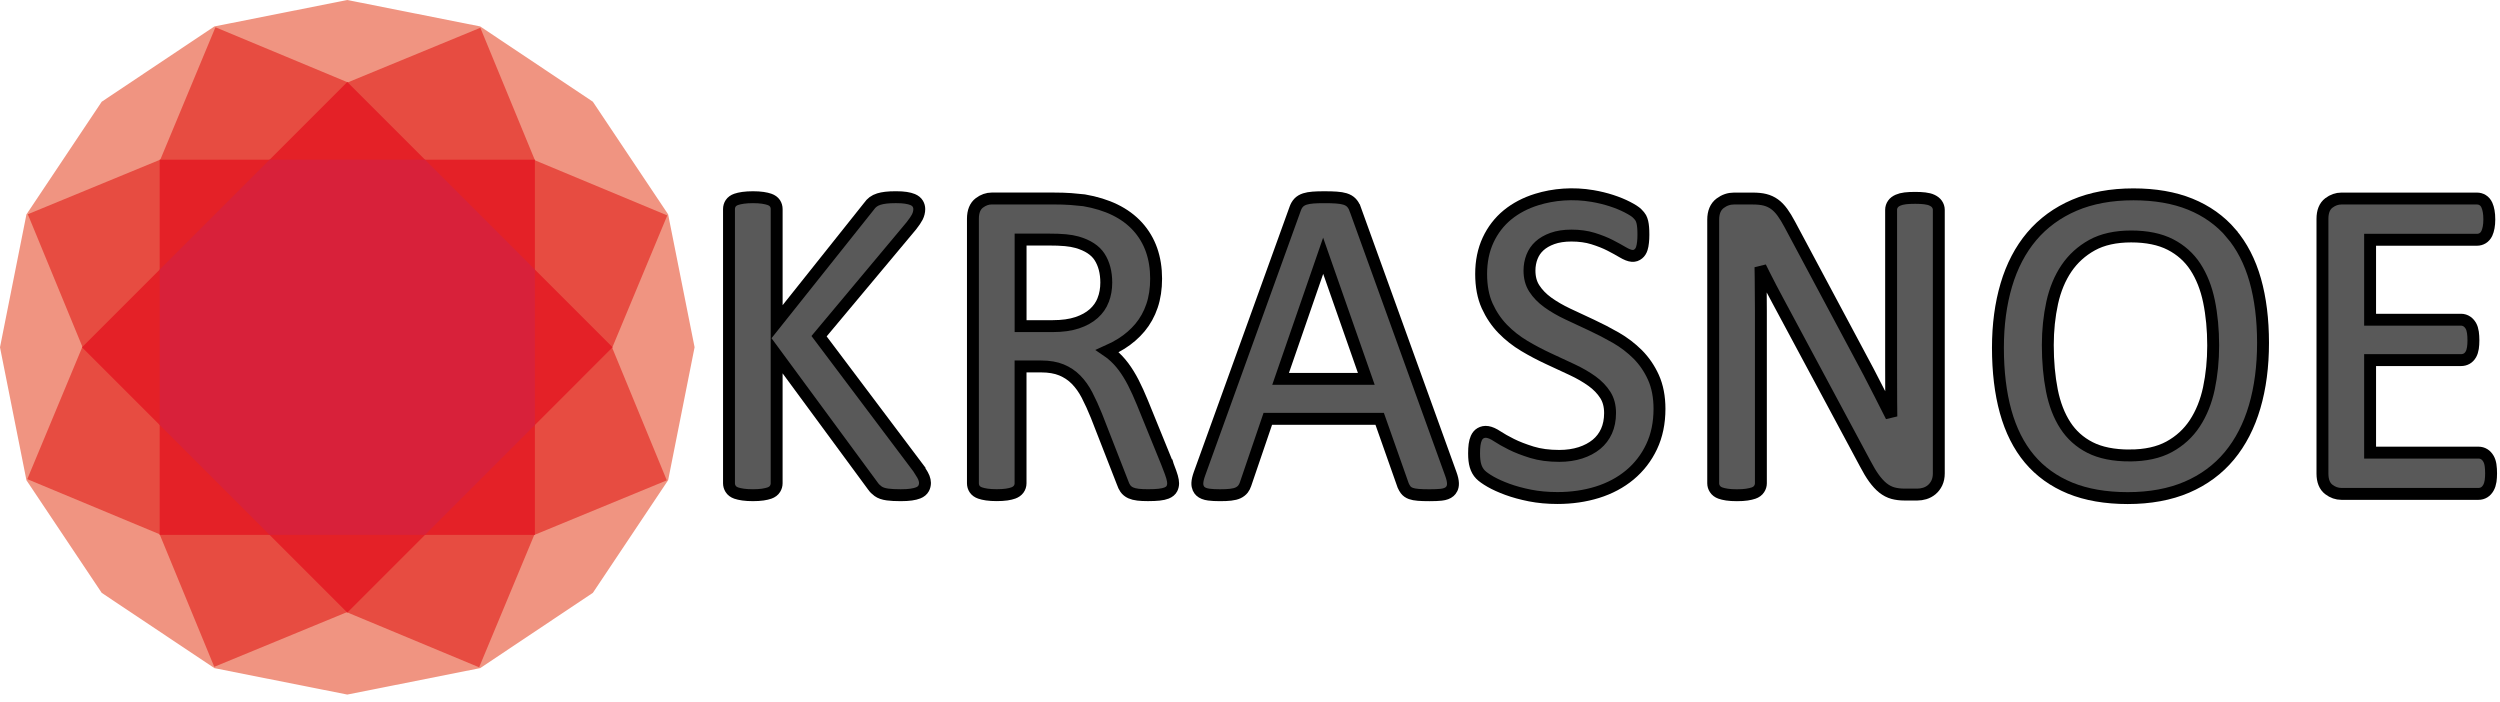
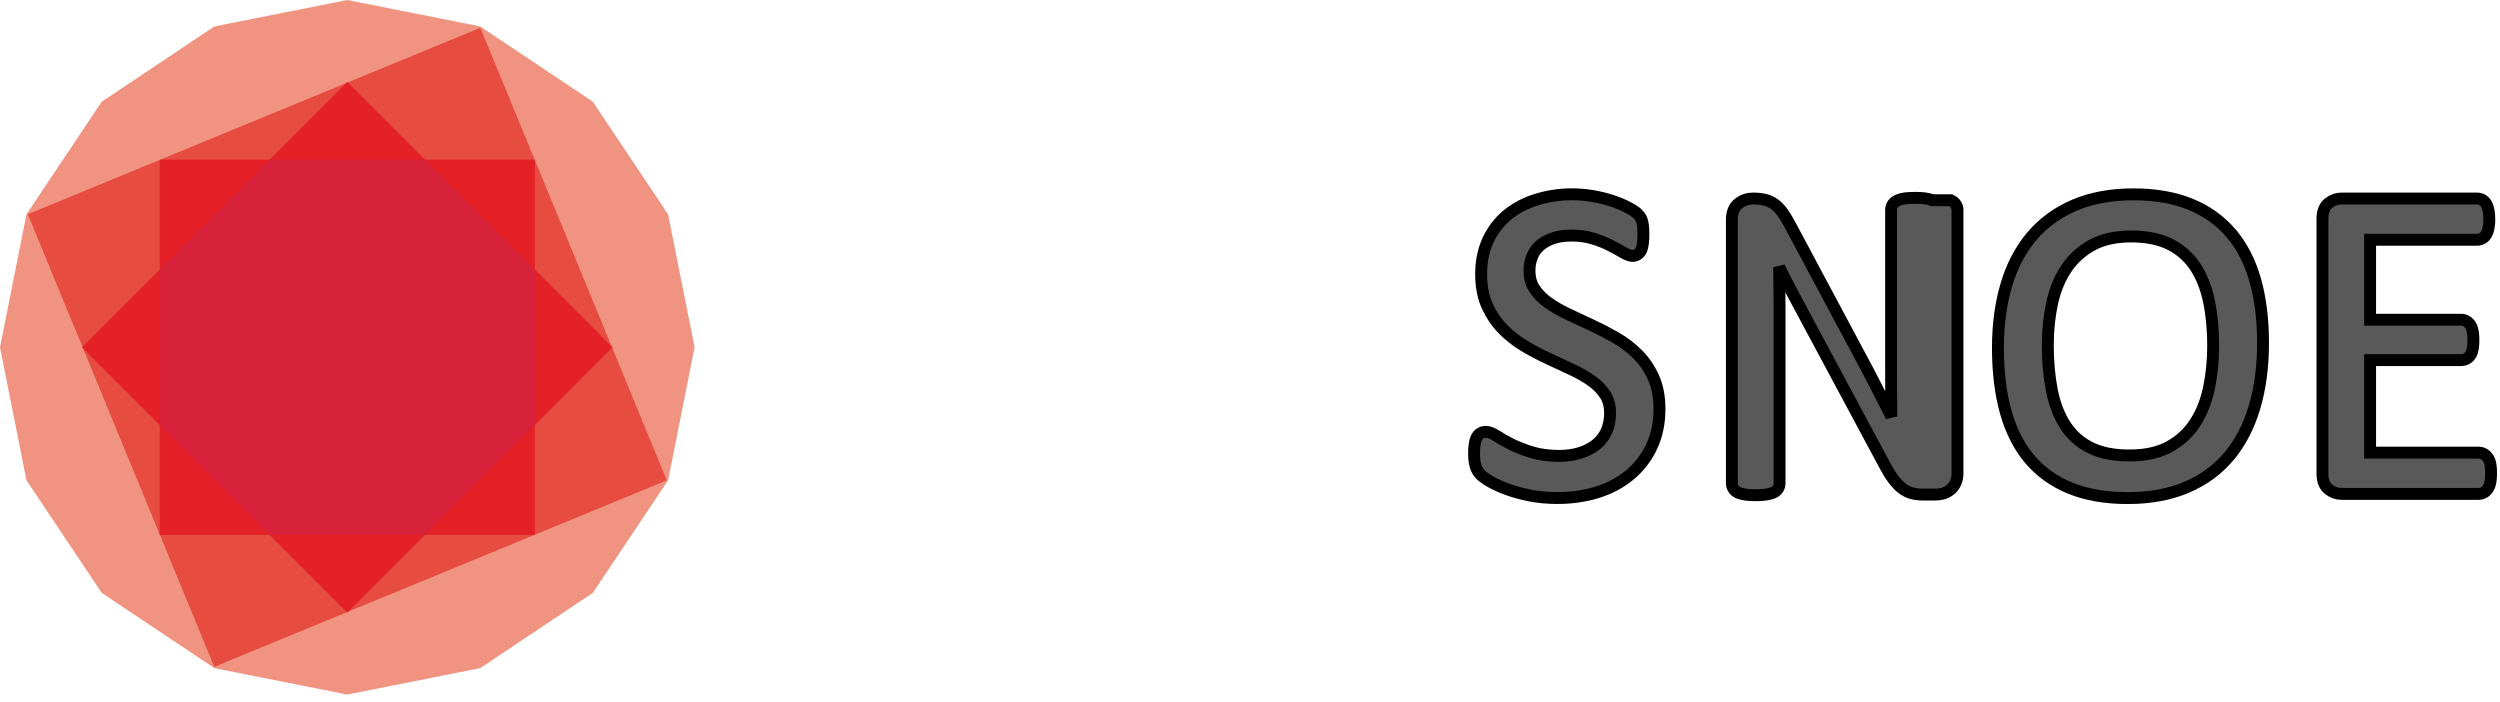
<svg xmlns="http://www.w3.org/2000/svg" width="210" height="59">
  <g>
    <title>background</title>
    <rect fill="none" id="canvas_background" height="402" width="582" y="-1" x="-1" />
  </g>
  <g>
    <title>Layer 1</title>
    <path id="svg_9" fill="#F09481" d="m29.175,58.344l-11.162,-2.219l-9.467,-6.323l-6.325,-9.462l-2.221,-11.165l2.221,-11.163l6.322,-9.465l9.462,-6.325l11.165,-2.221l11.164,2.219l9.464,6.323l6.324,9.462l2.223,11.164l-2.22,11.164l-6.323,9.464l-9.465,6.324l-11.163,2.222z" clip-rule="evenodd" fill-rule="evenodd" />
-     <path id="svg_10" fill="#E74C41" d="m40.248,56.055l-37.957,-15.807l15.806,-37.959l37.955,15.807l-15.805,37.958z" clip-rule="evenodd" fill-rule="evenodd" />
    <path id="svg_11" fill="#E74C41" d="m56.012,40.349l-38.015,15.665l-15.663,-38.018l38.015,-15.664l15.663,38.017z" clip-rule="evenodd" fill-rule="evenodd" />
    <path id="svg_12" fill="#E42127" d="m44.931,44.93l-31.517,0l0,-31.517l31.517,0l0,31.517z" clip-rule="evenodd" fill-rule="evenodd" />
    <path id="svg_13" fill="#E42127" d="m29.172,51.458l-22.284,-22.286l22.284,-22.284l22.285,22.284l-22.285,22.286z" clip-rule="evenodd" fill-rule="evenodd" />
    <path id="svg_14" fill="#D8213A" d="m22.645,44.93l-9.232,-9.232l0,-13.053l9.232,-9.232l13.053,0l9.232,9.232l0,13.053l-9.232,9.232l-13.053,0z" clip-rule="evenodd" fill-rule="evenodd" />
    <g stroke="null" id="svg_15">
-       <path stroke="null" id="svg_2" fill="#595959" d="m77.174,39.368l-8.373,-11.128l7.756,-9.276c0.241,-0.308 0.404,-0.549 0.498,-0.736c0.108,-0.217 0.164,-0.441 0.164,-0.664c0,-0.159 -0.04,-0.308 -0.121,-0.446c-0.089,-0.152 -0.235,-0.271 -0.435,-0.355c-0.149,-0.062 -0.335,-0.111 -0.567,-0.147c-0.222,-0.035 -0.497,-0.052 -0.841,-0.052c-0.336,0 -0.617,0.014 -0.837,0.04c-0.23,0.028 -0.423,0.066 -0.589,0.117c-0.188,0.058 -0.352,0.138 -0.487,0.24c-0.135,0.102 -0.255,0.229 -0.334,0.351l-7.768,9.752l0,-9.498c0,-0.18 -0.048,-0.342 -0.142,-0.486c-0.099,-0.148 -0.255,-0.261 -0.464,-0.334c-0.148,-0.052 -0.333,-0.094 -0.565,-0.13c-0.44,-0.066 -1.181,-0.069 -1.65,0c-0.239,0.035 -0.427,0.077 -0.577,0.13c-0.208,0.073 -0.365,0.186 -0.463,0.333c-0.095,0.142 -0.143,0.305 -0.143,0.486l0,23.031c0,0.163 0.045,0.319 0.134,0.463c0.099,0.162 0.258,0.282 0.471,0.357c0.148,0.052 0.336,0.094 0.577,0.13c0.468,0.069 1.209,0.066 1.65,0c0.233,-0.036 0.418,-0.078 0.565,-0.13c0.214,-0.075 0.373,-0.195 0.472,-0.357c0.09,-0.145 0.134,-0.301 0.134,-0.463l0,-10.758l8.087,10.991c0.112,0.161 0.256,0.306 0.427,0.43c0.193,0.141 0.453,0.232 0.796,0.279c0.293,0.04 0.657,0.059 1.113,0.059c0.351,-0 0.645,-0.017 0.875,-0.051c0.245,-0.036 0.439,-0.083 0.592,-0.145c0.215,-0.085 0.368,-0.213 0.458,-0.38c0.075,-0.14 0.113,-0.295 0.113,-0.461c0,-0.124 -0.03,-0.263 -0.09,-0.429c-0.038,-0.102 -0.12,-0.278 -0.436,-0.761l0,0z" clip-rule="evenodd" fill-rule="evenodd" />
-       <path stroke="null" id="svg_3" fill="#595959" d="m98.106,39.089l-2.151,-5.286c-0.253,-0.618 -0.508,-1.178 -0.757,-1.664c-0.259,-0.502 -0.536,-0.952 -0.825,-1.338c-0.296,-0.394 -0.621,-0.739 -0.966,-1.024c-0.122,-0.102 -0.25,-0.196 -0.382,-0.286c0.419,-0.186 0.811,-0.395 1.175,-0.624c0.603,-0.38 1.127,-0.835 1.56,-1.353c0.438,-0.524 0.778,-1.136 1.008,-1.818c0.231,-0.675 0.346,-1.447 0.346,-2.291c0,-0.871 -0.129,-1.681 -0.384,-2.407c-0.258,-0.734 -0.651,-1.394 -1.168,-1.965c-0.514,-0.567 -1.159,-1.041 -1.912,-1.409c-0.743,-0.362 -1.606,-0.629 -2.588,-0.799c-0.327,-0.038 -0.694,-0.072 -1.101,-0.104c-0.413,-0.031 -0.932,-0.047 -1.542,-0.047l-5.1,-0c-0.374,0 -0.728,0.124 -1.052,0.37c-0.36,0.271 -0.542,0.721 -0.542,1.335l0,22.215c0,0.18 0.048,0.343 0.142,0.484c0.099,0.15 0.255,0.263 0.463,0.335c0.148,0.052 0.333,0.095 0.566,0.13c0.449,0.067 1.211,0.067 1.661,0c0.234,-0.036 0.418,-0.08 0.561,-0.133c0.192,-0.07 0.341,-0.176 0.444,-0.313c0.108,-0.144 0.164,-0.318 0.164,-0.504l0,-9.811l1.726,0c0.671,0 1.249,0.099 1.715,0.293c0.467,0.194 0.878,0.47 1.221,0.818c0.353,0.36 0.663,0.795 0.921,1.293c0.27,0.522 0.536,1.106 0.789,1.732l2.199,5.635c0.062,0.185 0.138,0.345 0.227,0.474c0.111,0.16 0.264,0.286 0.456,0.373c0.163,0.073 0.362,0.124 0.611,0.154c0.223,0.027 0.497,0.04 0.838,0.04c0.383,-0 0.697,-0.014 0.934,-0.04c0.261,-0.029 0.465,-0.074 0.626,-0.138c0.219,-0.087 0.37,-0.215 0.454,-0.381c0.066,-0.131 0.099,-0.28 0.099,-0.441c0,-0.136 -0.028,-0.302 -0.09,-0.527c-0.054,-0.194 -0.166,-0.513 -0.349,-0.981l0.001,0zm-5.439,-13.883c-0.168,0.432 -0.433,0.813 -0.792,1.133c-0.364,0.326 -0.831,0.585 -1.387,0.77c-0.567,0.189 -1.257,0.285 -2.05,0.285l-2.708,0l0,-7.272l2.283,0c0.614,0 1.116,0.018 1.491,0.054c0.363,0.035 0.691,0.093 0.972,0.172c0.889,0.255 1.524,0.669 1.886,1.23c0.375,0.579 0.565,1.306 0.565,2.161c0,0.528 -0.088,1.022 -0.26,1.466l0,0z" clip-rule="evenodd" fill-rule="evenodd" />
-       <path stroke="null" id="svg_4" fill="#595959" d="m113.816,17.518c-0.068,-0.187 -0.166,-0.349 -0.289,-0.481c-0.136,-0.145 -0.32,-0.254 -0.548,-0.324c-0.194,-0.059 -0.43,-0.098 -0.721,-0.118c-0.268,-0.02 -0.605,-0.029 -1.012,-0.029c-0.378,-0 -0.699,0.009 -0.949,0.029c-0.275,0.021 -0.499,0.061 -0.686,0.12c-0.22,0.071 -0.397,0.177 -0.525,0.315c-0.117,0.126 -0.211,0.284 -0.28,0.473l-8.047,22.289c-0.114,0.315 -0.174,0.571 -0.182,0.781c-0.013,0.362 0.134,0.577 0.258,0.692c0.157,0.147 0.389,0.24 0.708,0.283c0.247,0.033 0.562,0.05 0.934,0.05c0.365,-0 0.655,-0.013 0.89,-0.04c0.264,-0.03 0.469,-0.082 0.629,-0.157c0.174,-0.083 0.313,-0.191 0.418,-0.324c0.089,-0.117 0.161,-0.254 0.21,-0.404l1.872,-5.491l9.397,0l1.975,5.6c0.064,0.143 0.131,0.26 0.203,0.355c0.103,0.139 0.253,0.245 0.446,0.315c0.154,0.057 0.359,0.095 0.627,0.117c0.242,0.02 0.554,0.029 0.95,0.029c0.401,-0 0.714,-0.013 0.962,-0.04c0.318,-0.035 0.552,-0.121 0.716,-0.265c0.134,-0.117 0.292,-0.335 0.277,-0.702c-0.007,-0.212 -0.066,-0.468 -0.18,-0.781l-8.049,-22.291zm0.954,14.308l-7.2,0l3.576,-10.342l3.624,10.342z" clip-rule="evenodd" fill-rule="evenodd" />
      <path stroke="null" id="svg_5" fill="#595959" d="m137.564,29.766c-0.536,-0.536 -1.153,-1.006 -1.837,-1.4c-0.663,-0.381 -1.348,-0.736 -2.034,-1.055c-0.679,-0.314 -1.347,-0.627 -2.001,-0.935c-0.628,-0.296 -1.195,-0.626 -1.688,-0.981c-0.468,-0.34 -0.849,-0.733 -1.129,-1.17c-0.268,-0.418 -0.399,-0.909 -0.399,-1.504c0.001,-0.405 0.072,-0.792 0.213,-1.149c0.139,-0.355 0.343,-0.651 0.621,-0.908c0.279,-0.258 0.645,-0.47 1.087,-0.63c0.447,-0.162 0.987,-0.245 1.603,-0.245c0.672,-0 1.283,0.084 1.816,0.25c0.548,0.171 1.028,0.362 1.428,0.567c0.409,0.211 0.76,0.403 1.043,0.572c0.671,0.4 1.029,0.396 1.339,0.142c0.131,-0.107 0.228,-0.259 0.288,-0.452c0.046,-0.145 0.079,-0.315 0.099,-0.515c0.022,-0.186 0.032,-0.399 0.032,-0.637c0,-0.249 -0.008,-0.452 -0.022,-0.61c-0.014,-0.171 -0.035,-0.316 -0.065,-0.441c-0.034,-0.142 -0.077,-0.259 -0.131,-0.359c-0.058,-0.105 -0.154,-0.222 -0.303,-0.371c-0.149,-0.151 -0.415,-0.321 -0.832,-0.537c-0.387,-0.2 -0.835,-0.383 -1.332,-0.545c-0.492,-0.16 -1.023,-0.29 -1.576,-0.385c-1.643,-0.284 -3.286,-0.147 -4.696,0.291c-0.941,0.292 -1.767,0.725 -2.456,1.288c-0.694,0.569 -1.243,1.282 -1.632,2.118c-0.389,0.836 -0.585,1.794 -0.585,2.851c0,1.03 0.171,1.932 0.508,2.68c0.335,0.738 0.776,1.392 1.314,1.943c0.529,0.543 1.136,1.02 1.807,1.42c0.651,0.388 1.331,0.747 2.022,1.067c0.68,0.315 1.344,0.624 1.992,0.927c0.622,0.29 1.183,0.614 1.669,0.963c0.463,0.333 0.839,0.723 1.118,1.159c0.266,0.414 0.4,0.926 0.4,1.523c0,0.57 -0.101,1.081 -0.299,1.521c-0.196,0.435 -0.479,0.806 -0.841,1.104c-0.373,0.305 -0.827,0.546 -1.351,0.715c-0.531,0.171 -1.129,0.258 -1.775,0.258c-0.871,0 -1.644,-0.103 -2.301,-0.306c-0.673,-0.209 -1.255,-0.434 -1.726,-0.671c-0.476,-0.239 -0.871,-0.461 -1.171,-0.661c-0.648,-0.433 -1.075,-0.466 -1.423,-0.263c-0.148,0.086 -0.267,0.227 -0.351,0.417c-0.066,0.148 -0.113,0.327 -0.144,0.547c-0.027,0.199 -0.041,0.445 -0.041,0.731c0.001,0.428 0.039,0.765 0.12,1.034c0.084,0.289 0.223,0.536 0.411,0.731c0.171,0.178 0.449,0.377 0.85,0.609c0.384,0.22 0.86,0.436 1.418,0.641c0.553,0.203 1.19,0.377 1.896,0.518c0.71,0.14 1.488,0.211 2.313,0.211c1.185,0 2.309,-0.162 3.339,-0.482c1.042,-0.324 1.962,-0.814 2.735,-1.457c0.779,-0.648 1.396,-1.447 1.832,-2.373c0.439,-0.928 0.661,-1.997 0.661,-3.178c0,-1.004 -0.172,-1.894 -0.509,-2.643c-0.334,-0.74 -0.781,-1.391 -1.325,-1.937l0,0z" clip-rule="evenodd" fill-rule="evenodd" />
-       <path stroke="null" id="svg_6" fill="#595959" d="m162.289,16.817c-0.158,-0.075 -0.36,-0.126 -0.615,-0.157c-0.224,-0.027 -0.491,-0.04 -0.792,-0.04c-0.345,0 -0.62,0.013 -0.841,0.04c-0.246,0.031 -0.444,0.081 -0.606,0.154c-0.195,0.086 -0.335,0.195 -0.428,0.329c-0.1,0.142 -0.154,0.307 -0.154,0.478l0,13.017c0,0.978 0.002,1.995 0.008,3.053c0.003,0.439 0.007,0.871 0.013,1.296c-0.027,-0.055 -0.056,-0.111 -0.084,-0.166c-0.292,-0.575 -0.587,-1.158 -0.887,-1.751c-0.3,-0.596 -0.611,-1.2 -0.934,-1.815c-0.324,-0.613 -0.658,-1.241 -1.005,-1.884l-5.627,-10.531c-0.215,-0.406 -0.417,-0.735 -0.613,-1.004c-0.209,-0.287 -0.432,-0.517 -0.665,-0.684c-0.238,-0.171 -0.509,-0.296 -0.809,-0.371c-0.28,-0.07 -0.626,-0.104 -1.027,-0.104l-1.569,-0c-0.419,0 -0.811,0.133 -1.162,0.397c-0.387,0.29 -0.583,0.755 -0.583,1.383l0,22.141c0,0.168 0.049,0.328 0.144,0.471c0.1,0.156 0.253,0.273 0.454,0.346c0.144,0.053 0.326,0.096 0.561,0.133c0.222,0.033 0.503,0.051 0.833,0.051c0.336,-0 0.609,-0.017 0.835,-0.051c0.23,-0.036 0.415,-0.078 0.562,-0.13c0.211,-0.073 0.37,-0.191 0.472,-0.349c0.096,-0.148 0.144,-0.306 0.144,-0.471l0,-14.483c0,-0.917 -0.007,-1.84 -0.019,-2.768c-0.003,-0.306 -0.009,-0.609 -0.014,-0.91c0.103,0.208 0.206,0.417 0.31,0.625c0.39,0.772 0.781,1.522 1.162,2.226l7.318,13.644c0.259,0.498 0.509,0.915 0.743,1.238c0.244,0.335 0.495,0.609 0.746,0.811c0.267,0.214 0.556,0.364 0.858,0.446c0.284,0.077 0.613,0.117 0.979,0.117l1.054,0c0.204,0 0.411,-0.031 0.615,-0.091c0.218,-0.065 0.418,-0.172 0.596,-0.319c0.179,-0.15 0.325,-0.34 0.432,-0.564c0.109,-0.229 0.165,-0.499 0.165,-0.806l0,-22.141c0,-0.168 -0.054,-0.333 -0.153,-0.475c-0.092,-0.132 -0.231,-0.242 -0.414,-0.329l0,0z" clip-rule="evenodd" fill-rule="evenodd" />
+       <path stroke="null" id="svg_6" fill="#595959" d="m162.289,16.817c-0.158,-0.075 -0.36,-0.126 -0.615,-0.157c-0.224,-0.027 -0.491,-0.04 -0.792,-0.04c-0.345,0 -0.62,0.013 -0.841,0.04c-0.246,0.031 -0.444,0.081 -0.606,0.154c-0.195,0.086 -0.335,0.195 -0.428,0.329c-0.1,0.142 -0.154,0.307 -0.154,0.478l0,13.017c0,0.978 0.002,1.995 0.008,3.053c0.003,0.439 0.007,0.871 0.013,1.296c-0.027,-0.055 -0.056,-0.111 -0.084,-0.166c-0.292,-0.575 -0.587,-1.158 -0.887,-1.751c-0.3,-0.596 -0.611,-1.2 -0.934,-1.815c-0.324,-0.613 -0.658,-1.241 -1.005,-1.884l-5.627,-10.531c-0.215,-0.406 -0.417,-0.735 -0.613,-1.004c-0.209,-0.287 -0.432,-0.517 -0.665,-0.684c-0.238,-0.171 -0.509,-0.296 -0.809,-0.371c-0.28,-0.07 -0.626,-0.104 -1.027,-0.104c-0.419,0 -0.811,0.133 -1.162,0.397c-0.387,0.29 -0.583,0.755 -0.583,1.383l0,22.141c0,0.168 0.049,0.328 0.144,0.471c0.1,0.156 0.253,0.273 0.454,0.346c0.144,0.053 0.326,0.096 0.561,0.133c0.222,0.033 0.503,0.051 0.833,0.051c0.336,-0 0.609,-0.017 0.835,-0.051c0.23,-0.036 0.415,-0.078 0.562,-0.13c0.211,-0.073 0.37,-0.191 0.472,-0.349c0.096,-0.148 0.144,-0.306 0.144,-0.471l0,-14.483c0,-0.917 -0.007,-1.84 -0.019,-2.768c-0.003,-0.306 -0.009,-0.609 -0.014,-0.91c0.103,0.208 0.206,0.417 0.31,0.625c0.39,0.772 0.781,1.522 1.162,2.226l7.318,13.644c0.259,0.498 0.509,0.915 0.743,1.238c0.244,0.335 0.495,0.609 0.746,0.811c0.267,0.214 0.556,0.364 0.858,0.446c0.284,0.077 0.613,0.117 0.979,0.117l1.054,0c0.204,0 0.411,-0.031 0.615,-0.091c0.218,-0.065 0.418,-0.172 0.596,-0.319c0.179,-0.15 0.325,-0.34 0.432,-0.564c0.109,-0.229 0.165,-0.499 0.165,-0.806l0,-22.141c0,-0.168 -0.054,-0.333 -0.153,-0.475c-0.092,-0.132 -0.231,-0.242 -0.414,-0.329l0,0z" clip-rule="evenodd" fill-rule="evenodd" />
      <path stroke="null" id="svg_7" fill="#595959" d="m187.411,19.591c-0.91,-1.065 -2.064,-1.886 -3.429,-2.44c-1.354,-0.549 -2.959,-0.827 -4.771,-0.827c-1.876,0 -3.545,0.308 -4.962,0.914c-1.427,0.61 -2.631,1.49 -3.583,2.615c-0.948,1.121 -1.667,2.497 -2.137,4.088c-0.467,1.575 -0.703,3.348 -0.703,5.271c0,2.007 0.217,3.809 0.645,5.355c0.435,1.572 1.108,2.909 1.999,3.973c0.898,1.073 2.05,1.9 3.422,2.462c1.361,0.555 2.987,0.837 4.836,0.837c1.877,0 3.546,-0.308 4.963,-0.914c1.427,-0.61 2.629,-1.497 3.574,-2.635c0.94,-1.131 1.656,-2.518 2.126,-4.123c0.467,-1.588 0.704,-3.392 0.704,-5.362c0,-1.967 -0.221,-3.743 -0.656,-5.276c-0.441,-1.553 -1.125,-2.877 -2.03,-3.936l0.001,0zm-8.524,18.669c-1.336,0 -2.455,-0.225 -3.325,-0.669c-0.864,-0.44 -1.561,-1.066 -2.074,-1.861c-0.524,-0.809 -0.905,-1.794 -1.128,-2.927c-0.229,-1.158 -0.344,-2.441 -0.344,-3.816c0,-1.238 0.124,-2.436 0.369,-3.556c0.242,-1.098 0.644,-2.071 1.2,-2.891c0.548,-0.808 1.271,-1.465 2.147,-1.949c0.874,-0.483 1.978,-0.728 3.285,-0.728c1.312,0 2.42,0.228 3.296,0.678c0.869,0.446 1.575,1.076 2.096,1.872c0.531,0.813 0.917,1.789 1.146,2.9c0.234,1.138 0.352,2.386 0.352,3.71c0,1.262 -0.122,2.476 -0.361,3.606c-0.236,1.108 -0.634,2.094 -1.184,2.93c-0.54,0.824 -1.264,1.487 -2.15,1.971c-0.887,0.484 -2.006,0.728 -3.324,0.728l0,0z" clip-rule="evenodd" fill-rule="evenodd" />
      <path stroke="null" id="svg_8" fill="#595959" d="m209.208,39.079c-0.033,-0.22 -0.092,-0.401 -0.181,-0.552c-0.095,-0.163 -0.213,-0.288 -0.351,-0.373c-0.146,-0.09 -0.308,-0.134 -0.482,-0.134l-9.105,0l0,-7.772l7.641,0c0.166,0 0.321,-0.038 0.46,-0.113c0.148,-0.08 0.271,-0.205 0.367,-0.374c0.08,-0.143 0.134,-0.314 0.168,-0.527c0.028,-0.183 0.043,-0.396 0.043,-0.636c0,-0.25 -0.015,-0.475 -0.042,-0.672c-0.033,-0.224 -0.088,-0.403 -0.17,-0.55c-0.087,-0.152 -0.197,-0.275 -0.327,-0.365c-0.149,-0.103 -0.318,-0.155 -0.499,-0.155l-7.641,0l0,-6.715l8.975,0c0.175,0 0.336,-0.045 0.481,-0.134c0.148,-0.091 0.267,-0.227 0.351,-0.404c0.065,-0.138 0.115,-0.305 0.153,-0.509c0.035,-0.193 0.054,-0.414 0.054,-0.658c0,-0.269 -0.018,-0.503 -0.054,-0.695c-0.036,-0.201 -0.085,-0.368 -0.149,-0.51c-0.084,-0.186 -0.203,-0.328 -0.354,-0.421c-0.145,-0.089 -0.307,-0.134 -0.481,-0.134l-11.385,-0c-0.374,0 -0.728,0.124 -1.053,0.37c-0.358,0.271 -0.54,0.721 -0.54,1.335l0,21.399c0,0.615 0.181,1.064 0.54,1.335c0.324,0.246 0.679,0.37 1.053,0.37l11.515,0c0.175,0 0.337,-0.045 0.482,-0.134c0.141,-0.087 0.261,-0.218 0.356,-0.391c0.085,-0.153 0.145,-0.339 0.178,-0.555c0.027,-0.188 0.041,-0.405 0.041,-0.642c0,-0.264 -0.014,-0.493 -0.042,-0.683l0,0z" clip-rule="evenodd" fill-rule="evenodd" />
    </g>
  </g>
</svg>